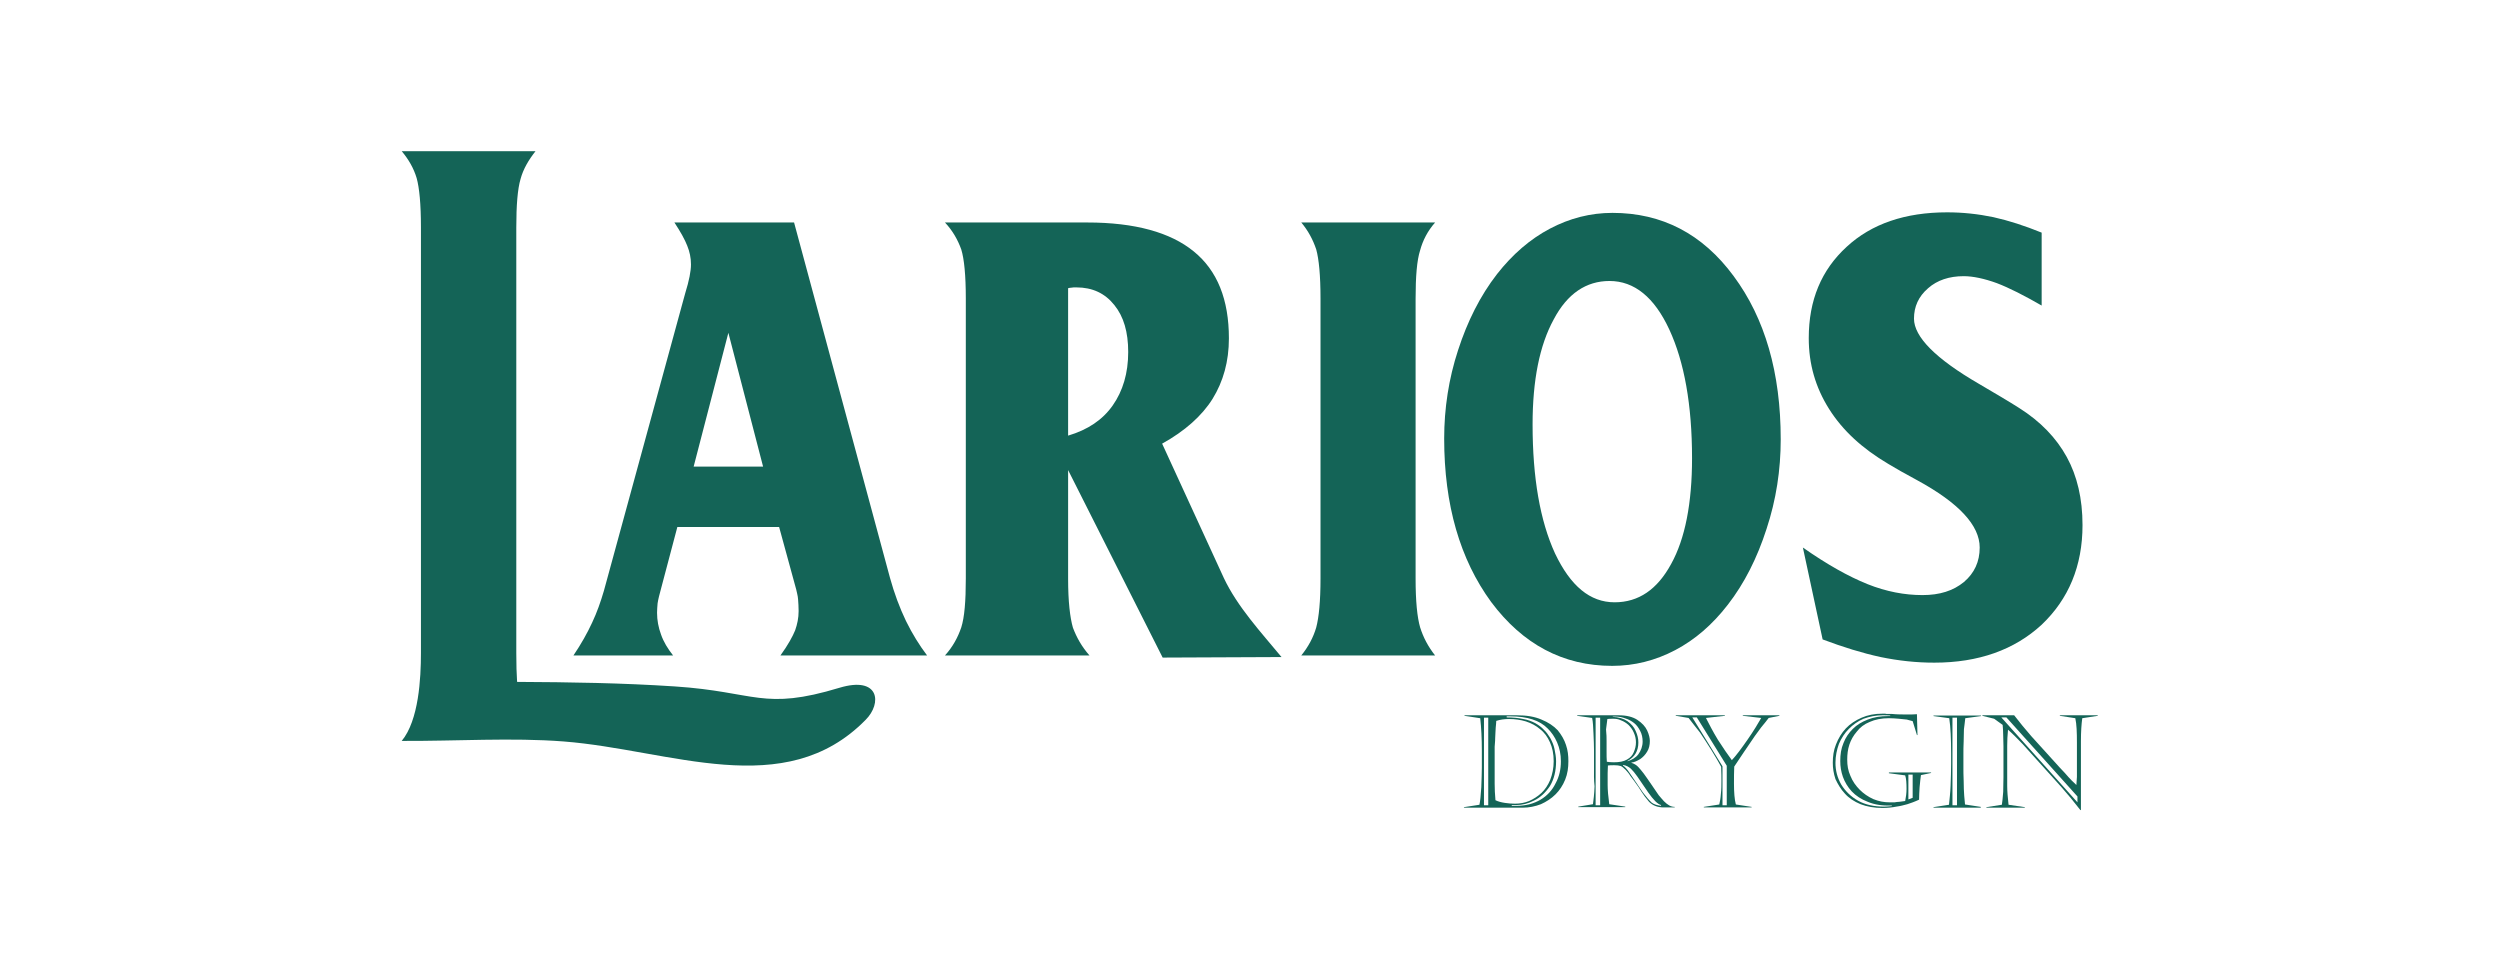
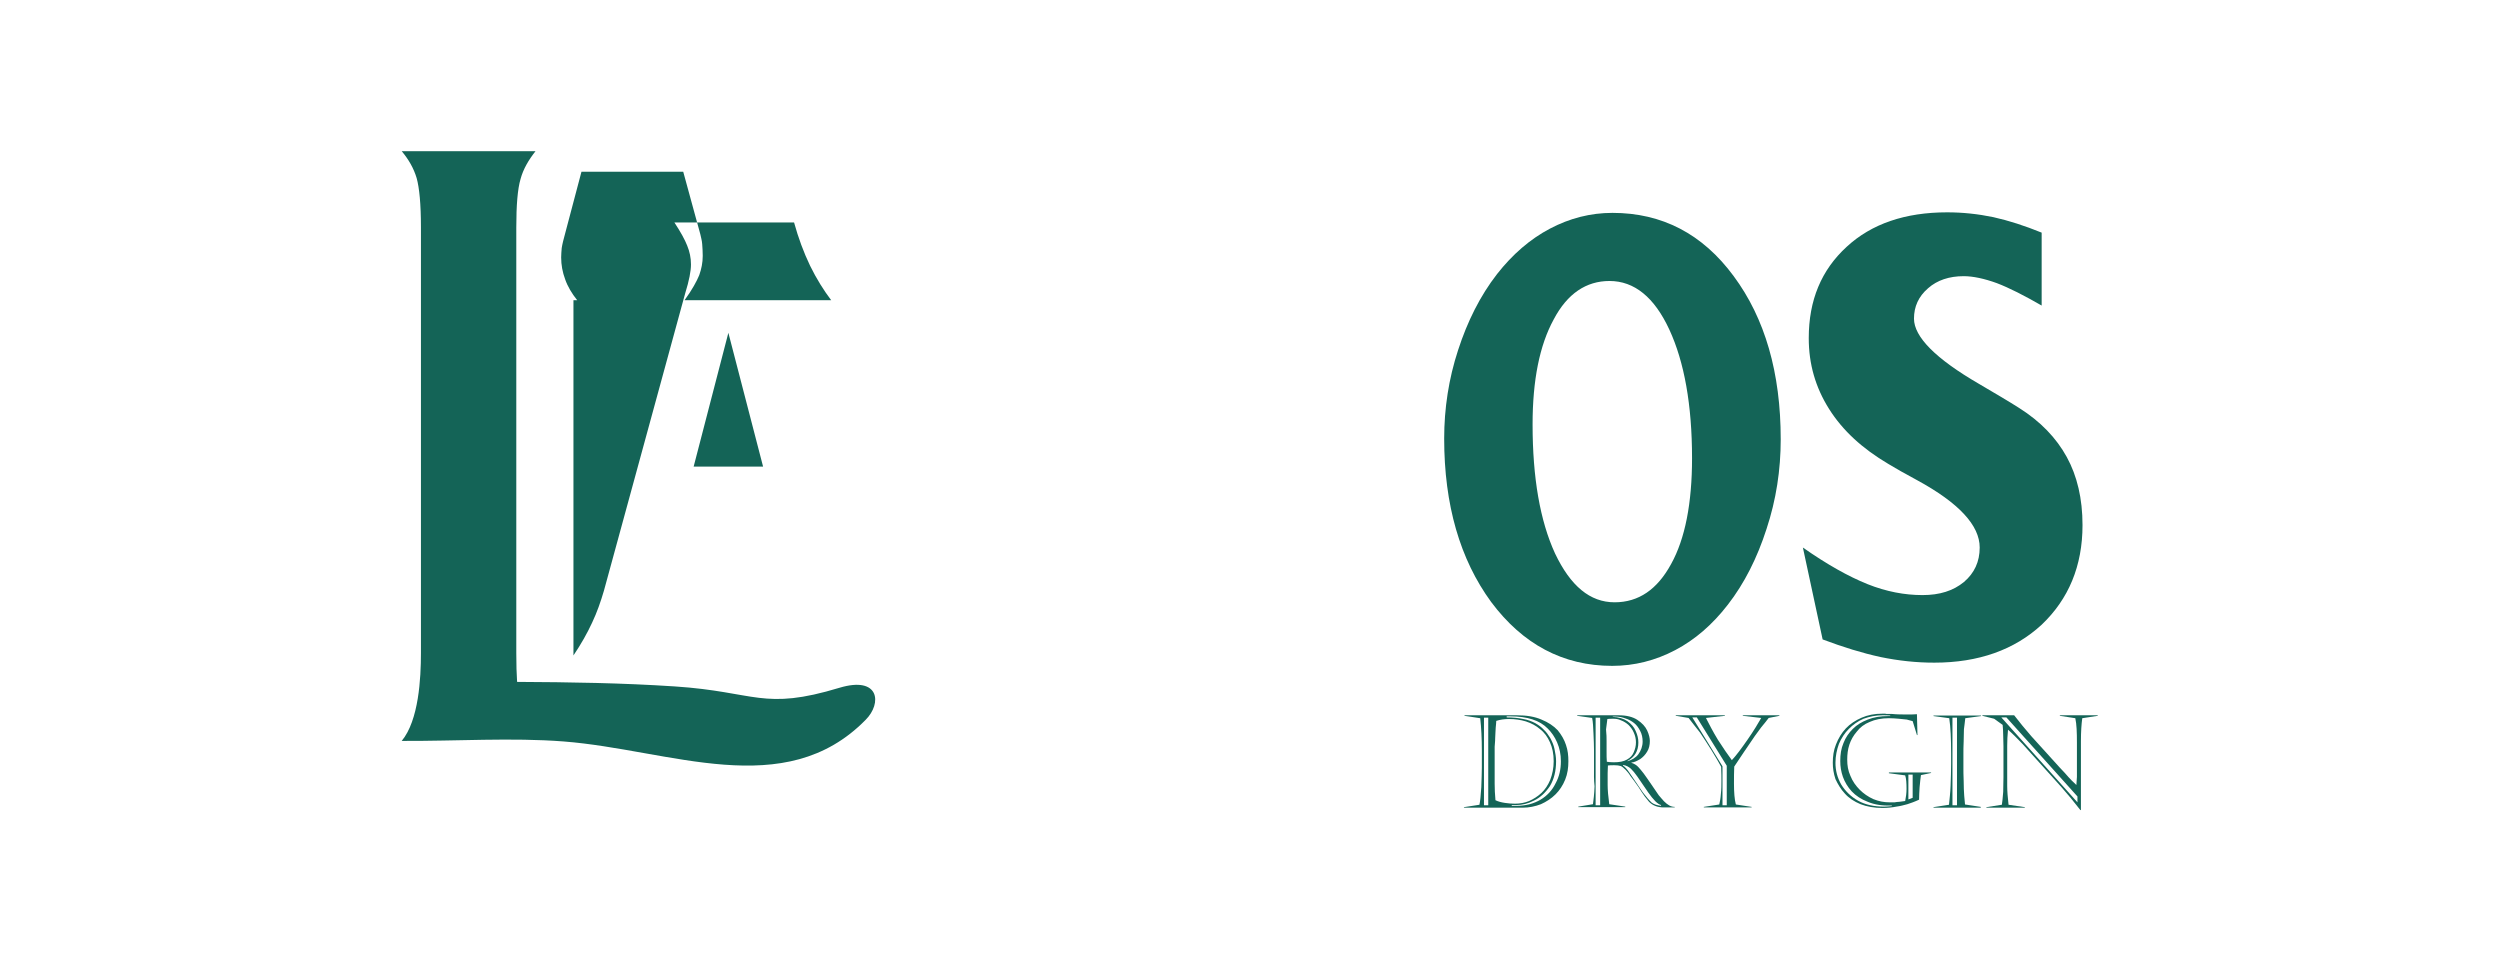
<svg xmlns="http://www.w3.org/2000/svg" version="1.1" id="Layer_1" x="0px" y="0px" viewBox="0 0 936 360" style="enable-background:new 0 0 936 360;" xml:space="preserve">
  <style type="text/css">
	.st0{fill:#146457;}
	.st1{fill-rule:evenodd;clip-rule:evenodd;fill:#146457;}
	.st2{fill-rule:evenodd;clip-rule:evenodd;fill:#414544;}
</style>
  <g>
-     <path class="st1" d="M259.7,174.7h26l-13-50.1L259.7,174.7L259.7,174.7z M214.7,245.4c2.9-4.3,5.2-8.4,7-12.3   c1.8-3.8,3.2-7.8,4.4-11.9l29.7-108.7c0.2-0.7,0.5-1.7,0.8-2.9c1.4-4.5,2.1-8.1,2.1-10.6s-0.5-4.8-1.4-7c-0.9-2.3-2.5-5.2-4.8-8.7   h44.8l35.9,133c1.6,5.8,3.6,11.2,6,16.2c2.4,4.9,5.1,9.2,7.9,12.9h-54.9c2.9-4,4.6-7.2,5.5-9.4c0.8-2.3,1.3-4.6,1.3-7.2   c0-1.6-0.1-3-0.2-4.4c-0.1-1.5-0.5-2.6-0.7-3.7l-6.4-23.4h-38.1l-5.9,22.3c-0.8,2.9-1.3,4.9-1.5,6.3c-0.1,1.3-0.2,2.4-0.2,3.5   c0,2.8,0.5,5.5,1.5,8.2c0.9,2.6,2.5,5.3,4.5,7.8H214.7L214.7,245.4z" />
-     <path class="st1" d="M407.9,245.4h-54.1c2.9-3.2,4.8-6.7,6.1-10.5c1.2-3.8,1.7-9.8,1.7-18.3V111.8c0-8.7-0.6-14.8-1.7-18.4   c-1.3-3.6-3.2-7-6.1-10.1h53.3c17.8,0,31.1,3.7,39.8,10.8c8.9,7.2,13.2,18.1,13.2,32.6c0,8.6-2.1,16.1-6.1,22.6   c-4,6.4-10.4,12.1-18.9,16.8l23.1,50.3c5.1,10.8,13.9,20.3,21.6,29.6l-44.5,0.2l-35.4-70.2v40.7c0,8.4,0.7,14.5,1.8,18.3   C403.1,238.7,405,242.1,407.9,245.4L407.9,245.4z M399.9,163.1c7.4-2.2,12.9-5.9,16.7-11.3c3.8-5.4,5.8-12.1,5.8-20   c0-7.5-1.7-13.3-5.2-17.6c-3.5-4.4-8.2-6.6-14.2-6.6c-0.9,0-1.5,0-1.8,0.1c-0.5,0-0.8,0.1-1.3,0.2V163.1L399.9,163.1z" />
-     <path class="st1" d="M530,216.6c0,8.5,0.6,14.5,1.7,18.3c1.2,3.8,3,7.2,5.6,10.5h-50.1c2.6-3.2,4.5-6.7,5.6-10.5   c1-3.8,1.6-9.8,1.6-18.3V111.8c0-8.7-0.6-14.8-1.6-18.4c-1.2-3.6-3-7-5.6-10.1h50.1c-2.8,3.2-4.6,6.7-5.6,10.4   c-1.2,3.7-1.7,9.8-1.7,18.2V216.6L530,216.6z" />
+     <path class="st1" d="M259.7,174.7h26l-13-50.1L259.7,174.7L259.7,174.7z M214.7,245.4c2.9-4.3,5.2-8.4,7-12.3   c1.8-3.8,3.2-7.8,4.4-11.9l29.7-108.7c0.2-0.7,0.5-1.7,0.8-2.9c1.4-4.5,2.1-8.1,2.1-10.6s-0.5-4.8-1.4-7c-0.9-2.3-2.5-5.2-4.8-8.7   h44.8c1.6,5.8,3.6,11.2,6,16.2c2.4,4.9,5.1,9.2,7.9,12.9h-54.9c2.9-4,4.6-7.2,5.5-9.4c0.8-2.3,1.3-4.6,1.3-7.2   c0-1.6-0.1-3-0.2-4.4c-0.1-1.5-0.5-2.6-0.7-3.7l-6.4-23.4h-38.1l-5.9,22.3c-0.8,2.9-1.3,4.9-1.5,6.3c-0.1,1.3-0.2,2.4-0.2,3.5   c0,2.8,0.5,5.5,1.5,8.2c0.9,2.6,2.5,5.3,4.5,7.8H214.7L214.7,245.4z" />
    <path class="st1" d="M603.6,249.3c-18.4,0-33.5-8.1-45.3-23.9c-11.7-16-17.6-36.4-17.6-61.2c0-11.3,1.7-22.4,5.2-33.1   c3.5-10.8,8.3-20.4,14.6-28.5c5.8-7.4,12.4-13.1,19.8-17c7.4-3.9,15.2-5.9,23.4-5.9c18.5,0,33.7,7.8,45.4,23.7   c11.7,15.8,17.6,36.1,17.6,61.1c0,11.4-1.7,22.6-5.3,33.5c-3.5,10.9-8.3,20.4-14.5,28.4c-5.8,7.5-12.3,13.1-19.7,17   C619.8,247.3,611.9,249.3,603.6,249.3L603.6,249.3z M573.8,158.9c0,20,2.8,36.1,8.4,48.3c5.8,12.2,13.1,18.3,22.3,18.3   c9,0,16-4.8,21.2-14.4c5.2-9.4,7.8-22.7,7.8-39.5c0-20-2.9-36.1-8.5-48.2c-5.6-12.1-13.1-18.2-22.4-18.2c-8.7,0-15.8,4.7-20.9,14.4   C576.4,129.3,573.8,142.4,573.8,158.9L573.8,158.9z" />
    <path class="st1" d="M675,205c9,6.3,17,10.8,24.2,13.7c7,2.8,13.9,4.1,20.6,4.1c6.4,0,11.5-1.6,15.5-4.9c3.9-3.3,5.9-7.6,5.9-12.9   c0-8.3-7.8-16.7-23.4-25.2c-4.7-2.5-8.3-4.6-10.8-6.1c-9.8-5.8-17.1-12.5-22.2-20.6c-5.1-8.1-7.6-16.8-7.6-26.5   c0-14.2,4.7-25.5,14.2-34.2c9.3-8.6,21.9-12.9,37.6-12.9c5.8,0,11.5,0.6,17.3,1.8c5.8,1.3,11.7,3.2,18.1,5.8v27.3   c-6.6-3.8-12.1-6.6-16.8-8.4c-4.7-1.7-8.9-2.6-12.4-2.6c-5.4,0-9.9,1.5-13.3,4.5c-3.6,3.1-5.3,6.9-5.3,11.4c0,6.8,8.1,15,24.3,24.4   c6.3,3.7,11.4,6.7,15,9c8.1,5.1,14,11.3,17.9,18.4c3.9,7.1,5.9,15.6,5.9,25.5c0,15.3-5.2,27.7-15.3,37.3   c-10.2,9.4-23.6,14.2-40.2,14.2c-6.7,0-13.3-0.7-20.1-2.1c-6.9-1.5-14-3.7-21.7-6.6L675,205L675,205z" />
    <path class="st1" d="M211,277.6c40,3.1,82.8,22.8,113.1-8.1c6.2-6.2,5.2-16.5-9.8-12c-28.7,8.7-31.2,1.5-61.6-0.5   c-19.7-1.3-39.3-1.6-59.1-1.7c-0.2-3-0.3-6.6-0.3-10.8V85.2c0-8.4,0.5-14.5,1.6-18.2c1-3.7,3-7.1,5.6-10.4h-50.1   c2.6,3.1,4.5,6.4,5.6,10.1c1,3.6,1.6,9.7,1.6,18.4v159.4c0,9.4-0.8,25.2-7.2,32.9C171,277.5,191.5,276.1,211,277.6L211,277.6z" />
    <path class="st1" d="M548.5,267.8h19.4c3.6,0,6.7,0.5,9.2,1.6c2.5,1,4.6,2.4,6.1,4c1.4,1.7,2.5,3.6,3.1,5.5c0.7,2,0.9,4,0.9,6.1   c0,2.4-0.3,4.7-1.2,6.9c-0.9,2.2-2.1,4-3.6,5.5c-1.6,1.6-3.5,2.8-5.5,3.7c-2.1,0.8-4.4,1.3-6.9,1.3h-21.9v-0.2l5.8-0.9   c0.3-1.3,0.5-3.5,0.7-6.6c0.1-3.1,0.2-5.5,0.2-7.4v-6.2c0-4.5-0.2-8.6-0.6-12.2l-5.9-0.9V267.8L548.5,267.8z M559.6,279.6v13.8   c0,2,0.1,4,0.3,6.2c1,0.5,2.2,0.8,3.5,1c1.3,0.2,2.5,0.3,3.8,0.3c1.8,0,3.6-0.3,5.3-1c1.6-0.7,3.2-1.7,4.6-3c1.4-1.3,2.5-3,3.3-4.9   c0.8-2.1,1.3-4.4,1.3-7c0-2.8-0.5-5.1-1.4-7.1c-0.9-2-2.1-3.7-3.7-4.9c-1.5-1.3-3.2-2.2-5.3-2.9c-2-0.6-4.1-0.9-6.3-0.9   c-1.7,0-3.3,0.2-4.8,0.7c0,0.6-0.1,1.4-0.2,2.5c-0.1,1.2-0.1,2.4-0.2,3.9C559.8,277.8,559.6,278.9,559.6,279.6L559.6,279.6z    M555.6,268.7v32.8h1.6v-32.8H555.6L555.6,268.7z M564.1,268.4v0.2c2.3,0,4.4,0.2,6.2,0.6c1.8,0.3,3.3,0.9,4.6,1.6   c1.2,0.7,2.3,1.5,3.1,2.4c1,0.9,1.7,2,2.4,3.1c0.7,1.3,1.3,2.6,1.6,4.1c0.3,1.5,0.6,3,0.6,4.6c0,3.7-0.8,6.8-2.3,9.3   c-1.6,2.4-3.6,4.3-5.9,5.4c-2.3,1.2-4.5,1.7-6.6,1.7h-1.8v0.3h1.8c3.5,0,6.4-0.8,9-2.3c2.5-1.5,4.4-3.6,5.6-6.1   c1.4-2.5,2-5.3,2-8.3c0-2.6-0.5-4.9-1.4-7c-0.9-2.1-2.1-3.8-3.5-5.2c-3-3.1-7.7-4.6-14-4.6H564.1L564.1,268.4z" />
    <path class="st1" d="M596.8,288.3V281c0-2-0.1-4-0.2-6.4c-0.1-2.4-0.2-4.4-0.5-5.8l-5.6-0.8v-0.2H606c3,0,5.3,0.6,7,1.7   c1.8,1.2,3,2.5,3.7,4c0.7,1.5,1,2.9,1,3.9c0,1.5-0.3,2.9-1,4c-0.7,1.2-1.6,2.1-2.6,2.8c-1.2,0.7-2.2,1.2-3.3,1.3v0.1   c1,0.3,2,0.9,2.6,1.6c0.6,0.6,1.2,1.4,2,2.4c0.7,0.9,1.6,2.3,2.8,4c1.2,1.7,2.1,3.1,2.8,4.1c0.8,0.9,1.4,1.7,2,2.3   c1.4,1.4,2.6,2.1,4,2.1v0.2h-4.1c-2.3,0-4.1-0.7-5.5-2.1c-0.5-0.6-1-1.3-1.6-2c-0.5-0.7-1.4-2-2.4-3.6c-1.2-1.7-2.2-3.1-3-4.1   c-0.7-1.2-1.4-1.8-1.8-2.3c-0.7-0.7-1.3-1.2-1.8-1.4c-0.6-0.2-1.4-0.3-2.4-0.3c-1,0-1.8,0-2.4,0.1c0,0.9-0.1,1.8-0.1,2.9v4.4   c0,1.8,0.2,4.3,0.6,7.2l6,0.9v0.2h-17.6v-0.2l5.5-0.9c0.2-1.5,0.5-3.8,0.6-6.7C596.7,291.7,596.8,289.6,596.8,288.3L596.8,288.3z    M601.5,277.5v3.9c0,1.4,0,2.6,0.1,3.8c0.6,0.1,1.5,0.2,2.6,0.2c2.1,0,3.7-0.3,4.9-1c1.3-0.7,2.1-1.6,2.6-2.8   c0.5-1.2,0.8-2.3,0.8-3.7c0-1.3-0.3-2.5-0.8-3.6c-0.5-1.2-1.2-2.1-2-2.9c-0.8-0.7-1.7-1.3-2.8-1.7c-1-0.5-2-0.6-2.9-0.6   c-0.9,0-1.7,0-2.2,0.1c-0.1,0.9-0.3,2.3-0.5,3.9C601.5,274.9,601.5,276.3,601.5,277.5L601.5,277.5z M610,289.2l5.1,7.5   c1.3,1.7,2.4,3,3.3,3.8c0.9,0.7,2.1,1,3.5,1.2v-0.3c-1.3-0.3-2.9-2-4.8-4.7l-4.1-6c-0.9-1.3-1.7-2.2-2.4-2.9   c-0.8-0.7-1.7-1.2-2.9-1.4l-0.1,0.2C608.4,287.1,609.2,288,610,289.2L610,289.2z M597.4,268.7v32.8h1.7v-32.8H597.4L597.4,268.7z    M603.8,268.2v0.2c2.2,0.1,4,0.6,5.5,1.6c1.4,1,2.5,2.2,3.1,3.7c0.7,1.5,1,2.9,1,4.3c0,3.2-1.4,5.5-4.1,6.9l0.1,0.1   c1.6-0.5,3-1.3,4-2.6c1-1.4,1.6-3,1.6-4.8c0-1.4-0.3-2.8-0.9-3.9c-0.6-1.2-1.3-2.2-2.3-3c-0.9-0.7-2.1-1.4-3.2-1.7   c-1.3-0.5-2.4-0.7-3.7-0.7H603.8L603.8,268.2z" />
    <path class="st1" d="M644.9,301.5h1.6v-14.8l-11.2-18.1h-1.7l11.3,18.3V301.5L644.9,301.5z M632.2,268.8l-4.8-0.8v-0.2h18.4v0.2   l-7.1,0.8c1.2,2.3,2.6,5.1,4.5,8.2c2,3.1,3.7,5.6,5.2,7.6c1.7-1.8,3.6-4.4,5.9-7.7c2.3-3.3,3.9-6,5.1-8.1l-6.9-0.8v-0.2h13.7v0.2   l-4,0.8c-0.9,1.2-1.8,2.3-2.8,3.5c-0.8,1.2-2,2.6-3.3,4.6c-1.4,2-2.4,3.6-3.2,4.7c-0.8,1.2-2,3-3.6,5.4c-0.1,2-0.1,4.1-0.1,6.4   c0,3.2,0.2,5.9,0.7,7.8l5.9,0.9v0.2h-17.9v-0.2l5.8-0.9c0.2-0.9,0.5-2.3,0.6-4c0.2-1.7,0.2-3.3,0.2-4.8c0-1.2,0-2.9-0.1-5.3   c-0.9-1.7-2.1-3.7-3.5-6c-1.4-2.3-2.9-4.5-4.4-6.8C634.8,272.2,633.4,270.3,632.2,268.8L632.2,268.8z" />
    <path class="st1" d="M714.5,290v9.3l1.6-0.6V290H714.5L714.5,290z M723,289.4l-3.8,0.8c-0.2,1.2-0.3,2.6-0.5,4.5   c-0.1,1.7-0.2,3.3-0.2,4.7c-1.7,0.8-3.2,1.3-4.4,1.7c-1.2,0.3-2.5,0.7-4.1,0.9c-1.5,0.3-3.3,0.5-5.2,0.5c-3.1,0-5.9-0.5-8.2-1.4   c-2.4-1-4.4-2.3-5.9-4c-1.5-1.6-2.6-3.5-3.5-5.4c-0.7-2.1-1-4.1-1-6.1c0-2.4,0.3-4.7,1.2-6.9c0.9-2.3,2.1-4.3,3.7-6   c1.6-1.7,3.6-3,5.9-4c2.3-1,4.8-1.5,7.8-1.5c0.5,0,0.8,0,1,0c0.2,0.1,0.6,0.1,1,0.1c0.3,0,0.9,0,1.5,0c2,0.2,3.8,0.2,5.5,0.2   c1.6,0,2.9,0,3.9-0.1l0.2,7.8h-0.2l-1.6-5.2c-0.6-0.2-1.3-0.3-2.2-0.6c-0.9-0.1-2-0.2-3-0.3c-1.2-0.1-2.4-0.2-3.7-0.2   c-2.8,0-5.2,0.5-7.2,1.4c-2,0.8-3.7,2.1-4.8,3.6c-1.3,1.5-2.2,3.1-2.8,4.9c-0.6,1.8-0.8,3.7-0.8,5.6c0,2.2,0.3,4.1,1.2,6.1   c0.8,2,2,3.7,3.5,5.2c1.4,1.4,3.1,2.6,5.1,3.5c2,0.8,3.9,1.2,6.1,1.2c0.6,0,1.2,0,1.8,0c0.6-0.1,1.2-0.2,1.8-0.2   c0.6-0.1,1.4-0.2,2.2-0.3c0.3-1.5,0.5-3,0.5-4.5c0-2.2-0.1-3.9-0.5-5.1l-6.1-0.8v-0.3H723V289.4L723,289.4z M707.7,268.1v-0.2   c-1.2-0.1-2.1-0.1-2.9-0.1c-2.5,0-4.9,0.5-7.1,1.3c-2.1,0.9-3.9,2.2-5.5,3.8c-1.6,1.6-2.8,3.5-3.7,5.6c-0.8,2.2-1.3,4.6-1.3,7.1   c0,2.9,0.7,5.6,2.2,8.2c1.5,2.4,3.6,4.5,6.3,6s6,2.2,9.7,2.2c0.7,0,1.7-0.1,2.9-0.2v-0.2c-3.5,0.1-6.4-0.3-9-1.4   c-2.4-0.9-4.5-2.3-6-3.9c-1.5-1.6-2.6-3.5-3.3-5.4c-0.7-2-1-3.9-1-6c0-2.4,0.3-4.6,1.2-6.7c0.8-2.1,2-3.8,3.5-5.3   c1.5-1.5,3.3-2.6,5.6-3.5c2.3-0.9,4.8-1.3,7.6-1.3H707.7L707.7,268.1z" />
    <path class="st1" d="M731,268.7v32.8h1.7v-32.8H731L731,268.7z M741.7,302.4h-17.8v-0.2l5.8-0.9c0.2-2,0.5-4.4,0.6-7.1   c0.1-2.8,0.2-5.5,0.2-8.2v-3.9c0-5.4-0.2-9.9-0.7-13.2l-5.9-0.8v-0.2h17.8v0.2l-5.9,0.8c-0.2,1.5-0.3,2.9-0.5,4.1   c0,1.3-0.1,2.8-0.1,4.5c-0.1,1.8-0.1,3.5-0.1,4.9v5.3c0,0.9,0,2.5,0.1,4.7c0,2.2,0.1,4,0.2,5.5c0.1,1.5,0.2,2.6,0.3,3.3l5.9,0.9   V302.4L741.7,302.4z" />
    <path class="st1" d="M742.2,268v-0.2h11.9c0.8,1,1.8,2.3,3.1,3.9c1.3,1.5,2.4,2.8,3.3,3.9l10.6,11.7c1.4,1.5,2.5,2.6,3.3,3.6   c0.7,0.8,1.7,1.8,3,3c0.1-1,0.1-2.1,0.2-3c0-1,0-1.8,0-2.8V278c0-3.7-0.1-6.8-0.6-9.1l-5.8-0.9v-0.2h14.2v0.2l-5.8,0.9   c-0.3,2.2-0.5,5.1-0.5,8.5v25.9h-0.2c-2.4-3.1-4.8-6-7.1-8.6l-14.5-16.1c-2.2-2.3-4-4.1-5.5-5.4c-0.2,2.1-0.3,4.1-0.3,6v15   c0,2,0.2,4.4,0.5,7.1l6.1,0.9v0.2h-14.4v-0.2l5.8-0.9c0.2-1,0.3-2.6,0.5-4.8c0-2.1,0.1-3.9,0.1-5.5v-11.6c0-1.4-0.1-2.8-0.1-4   c0-1.4-0.1-2.8-0.2-4l-3.2-2.3L742.2,268L742.2,268z M749.3,268.6l28.5,31.8v-2.2l-26.6-29.6H749.3L749.3,268.6z" />
  </g>
</svg>